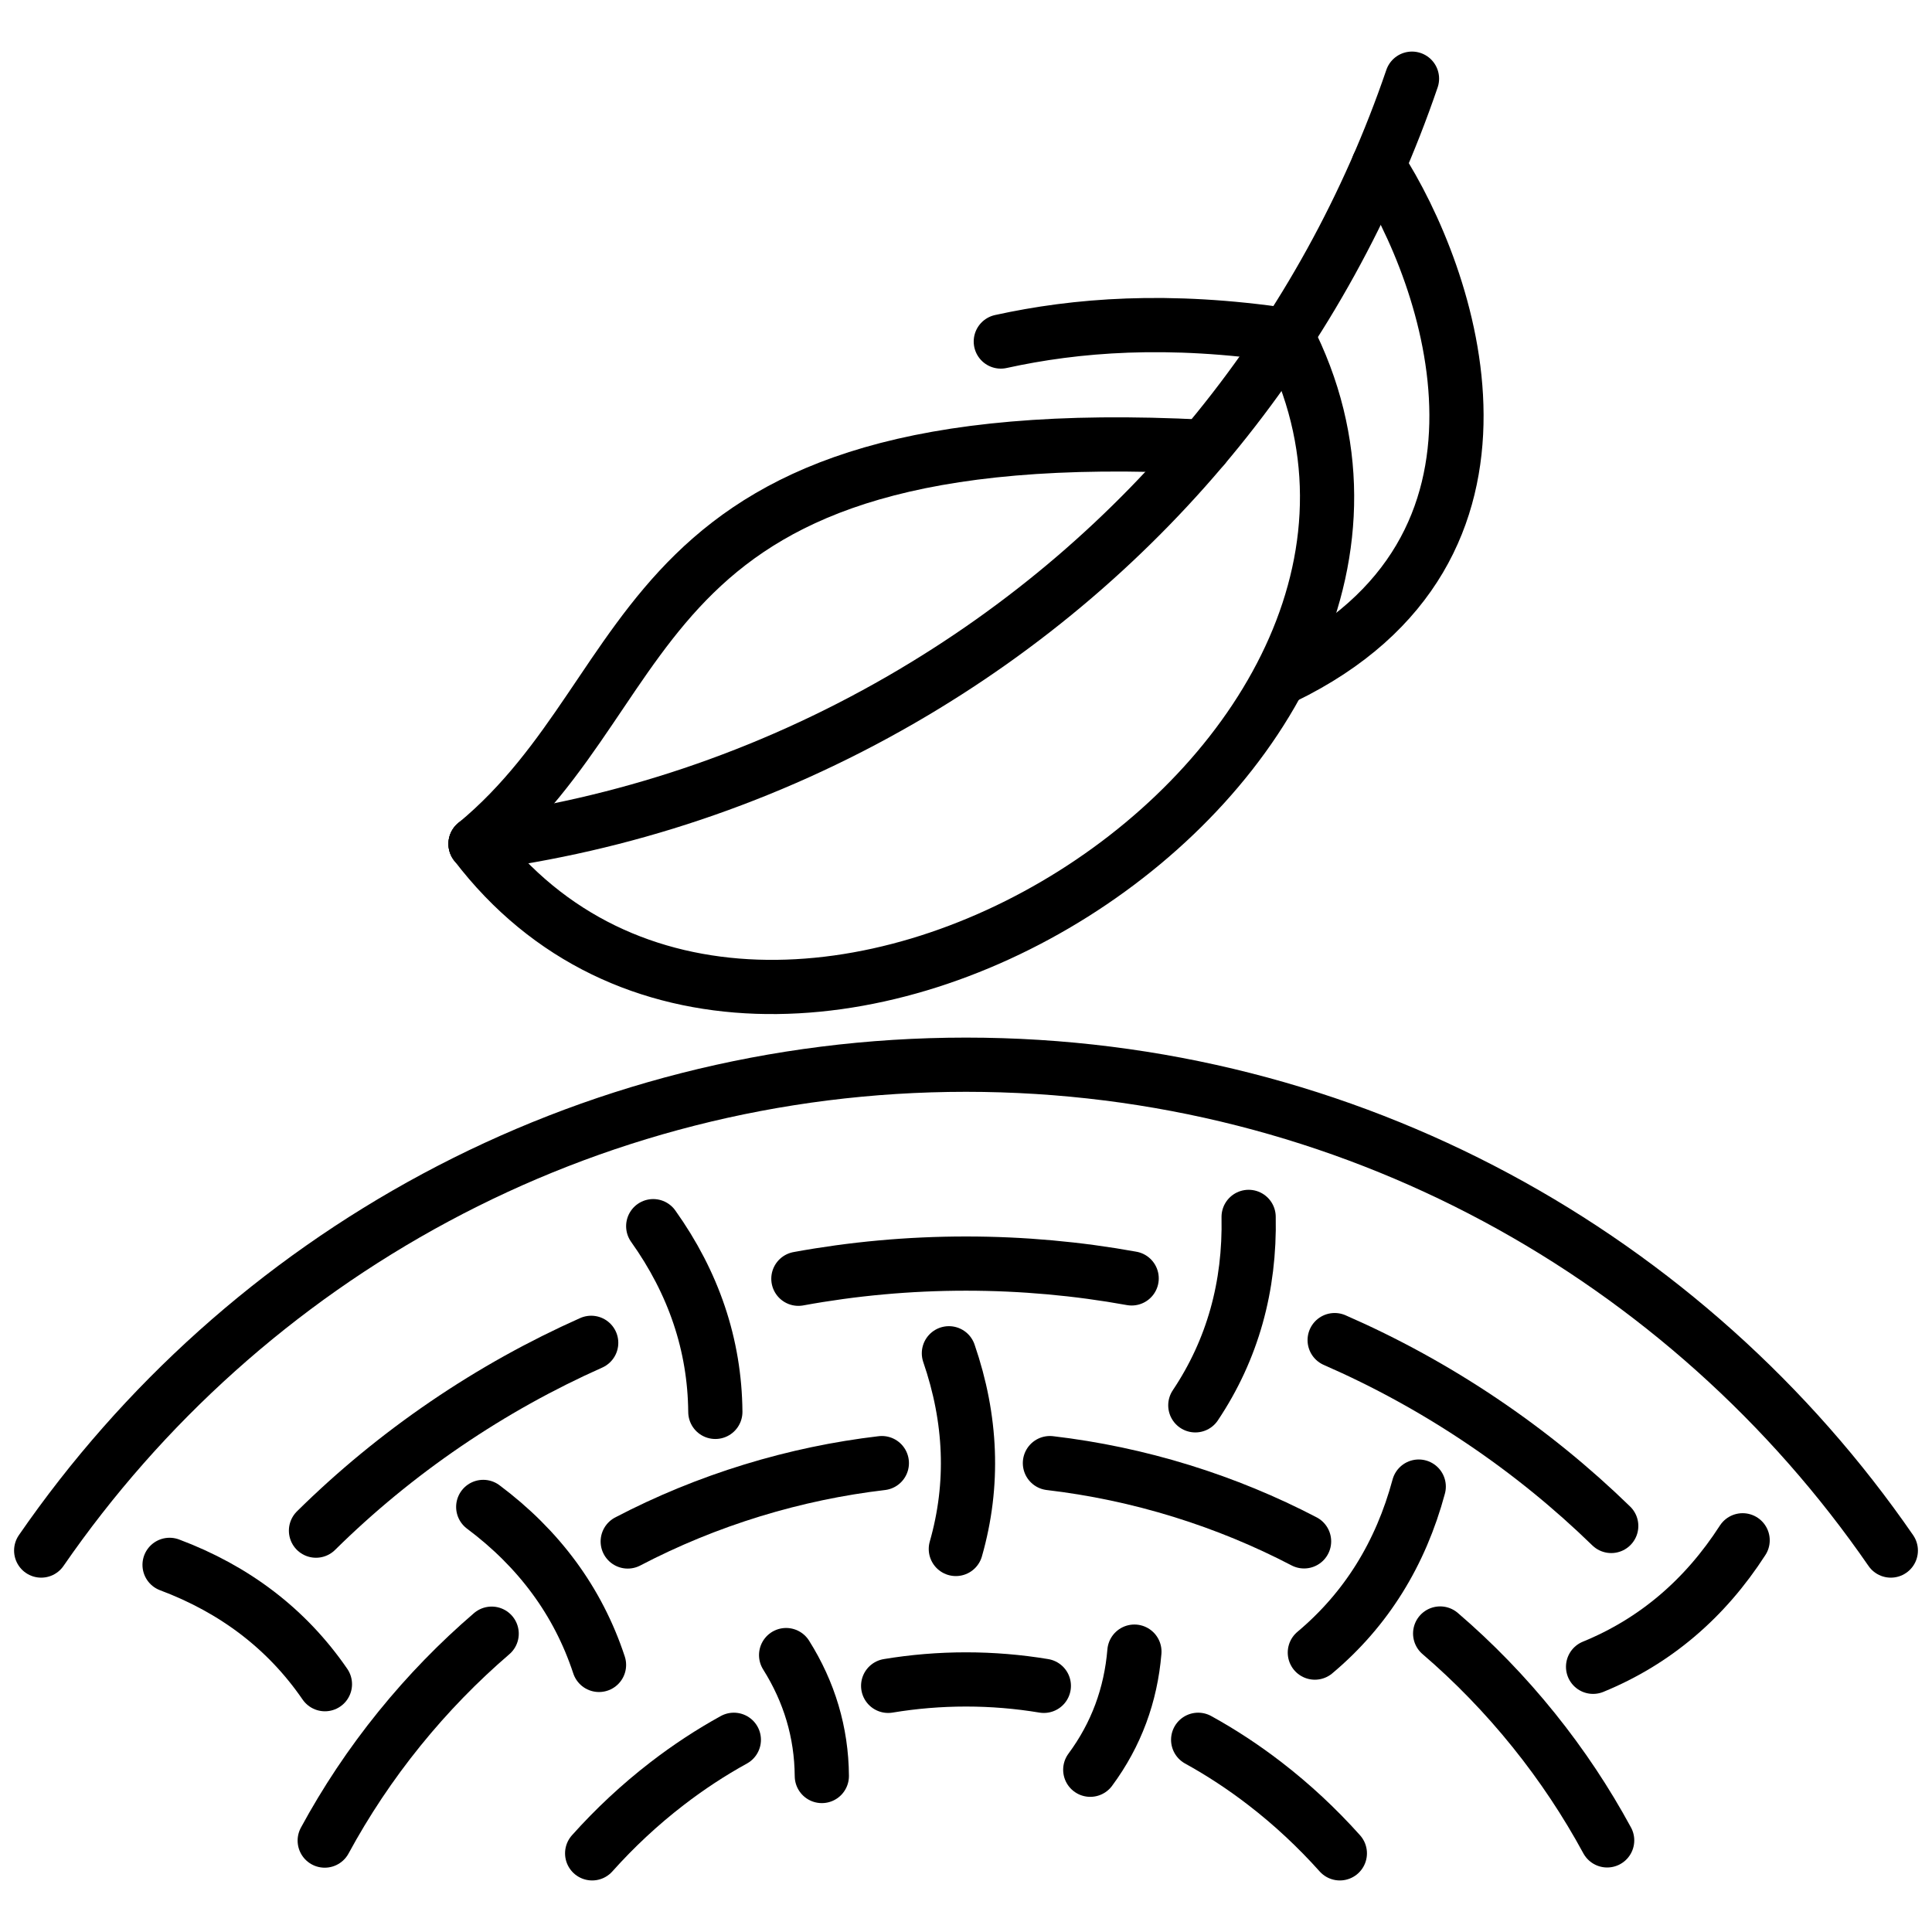
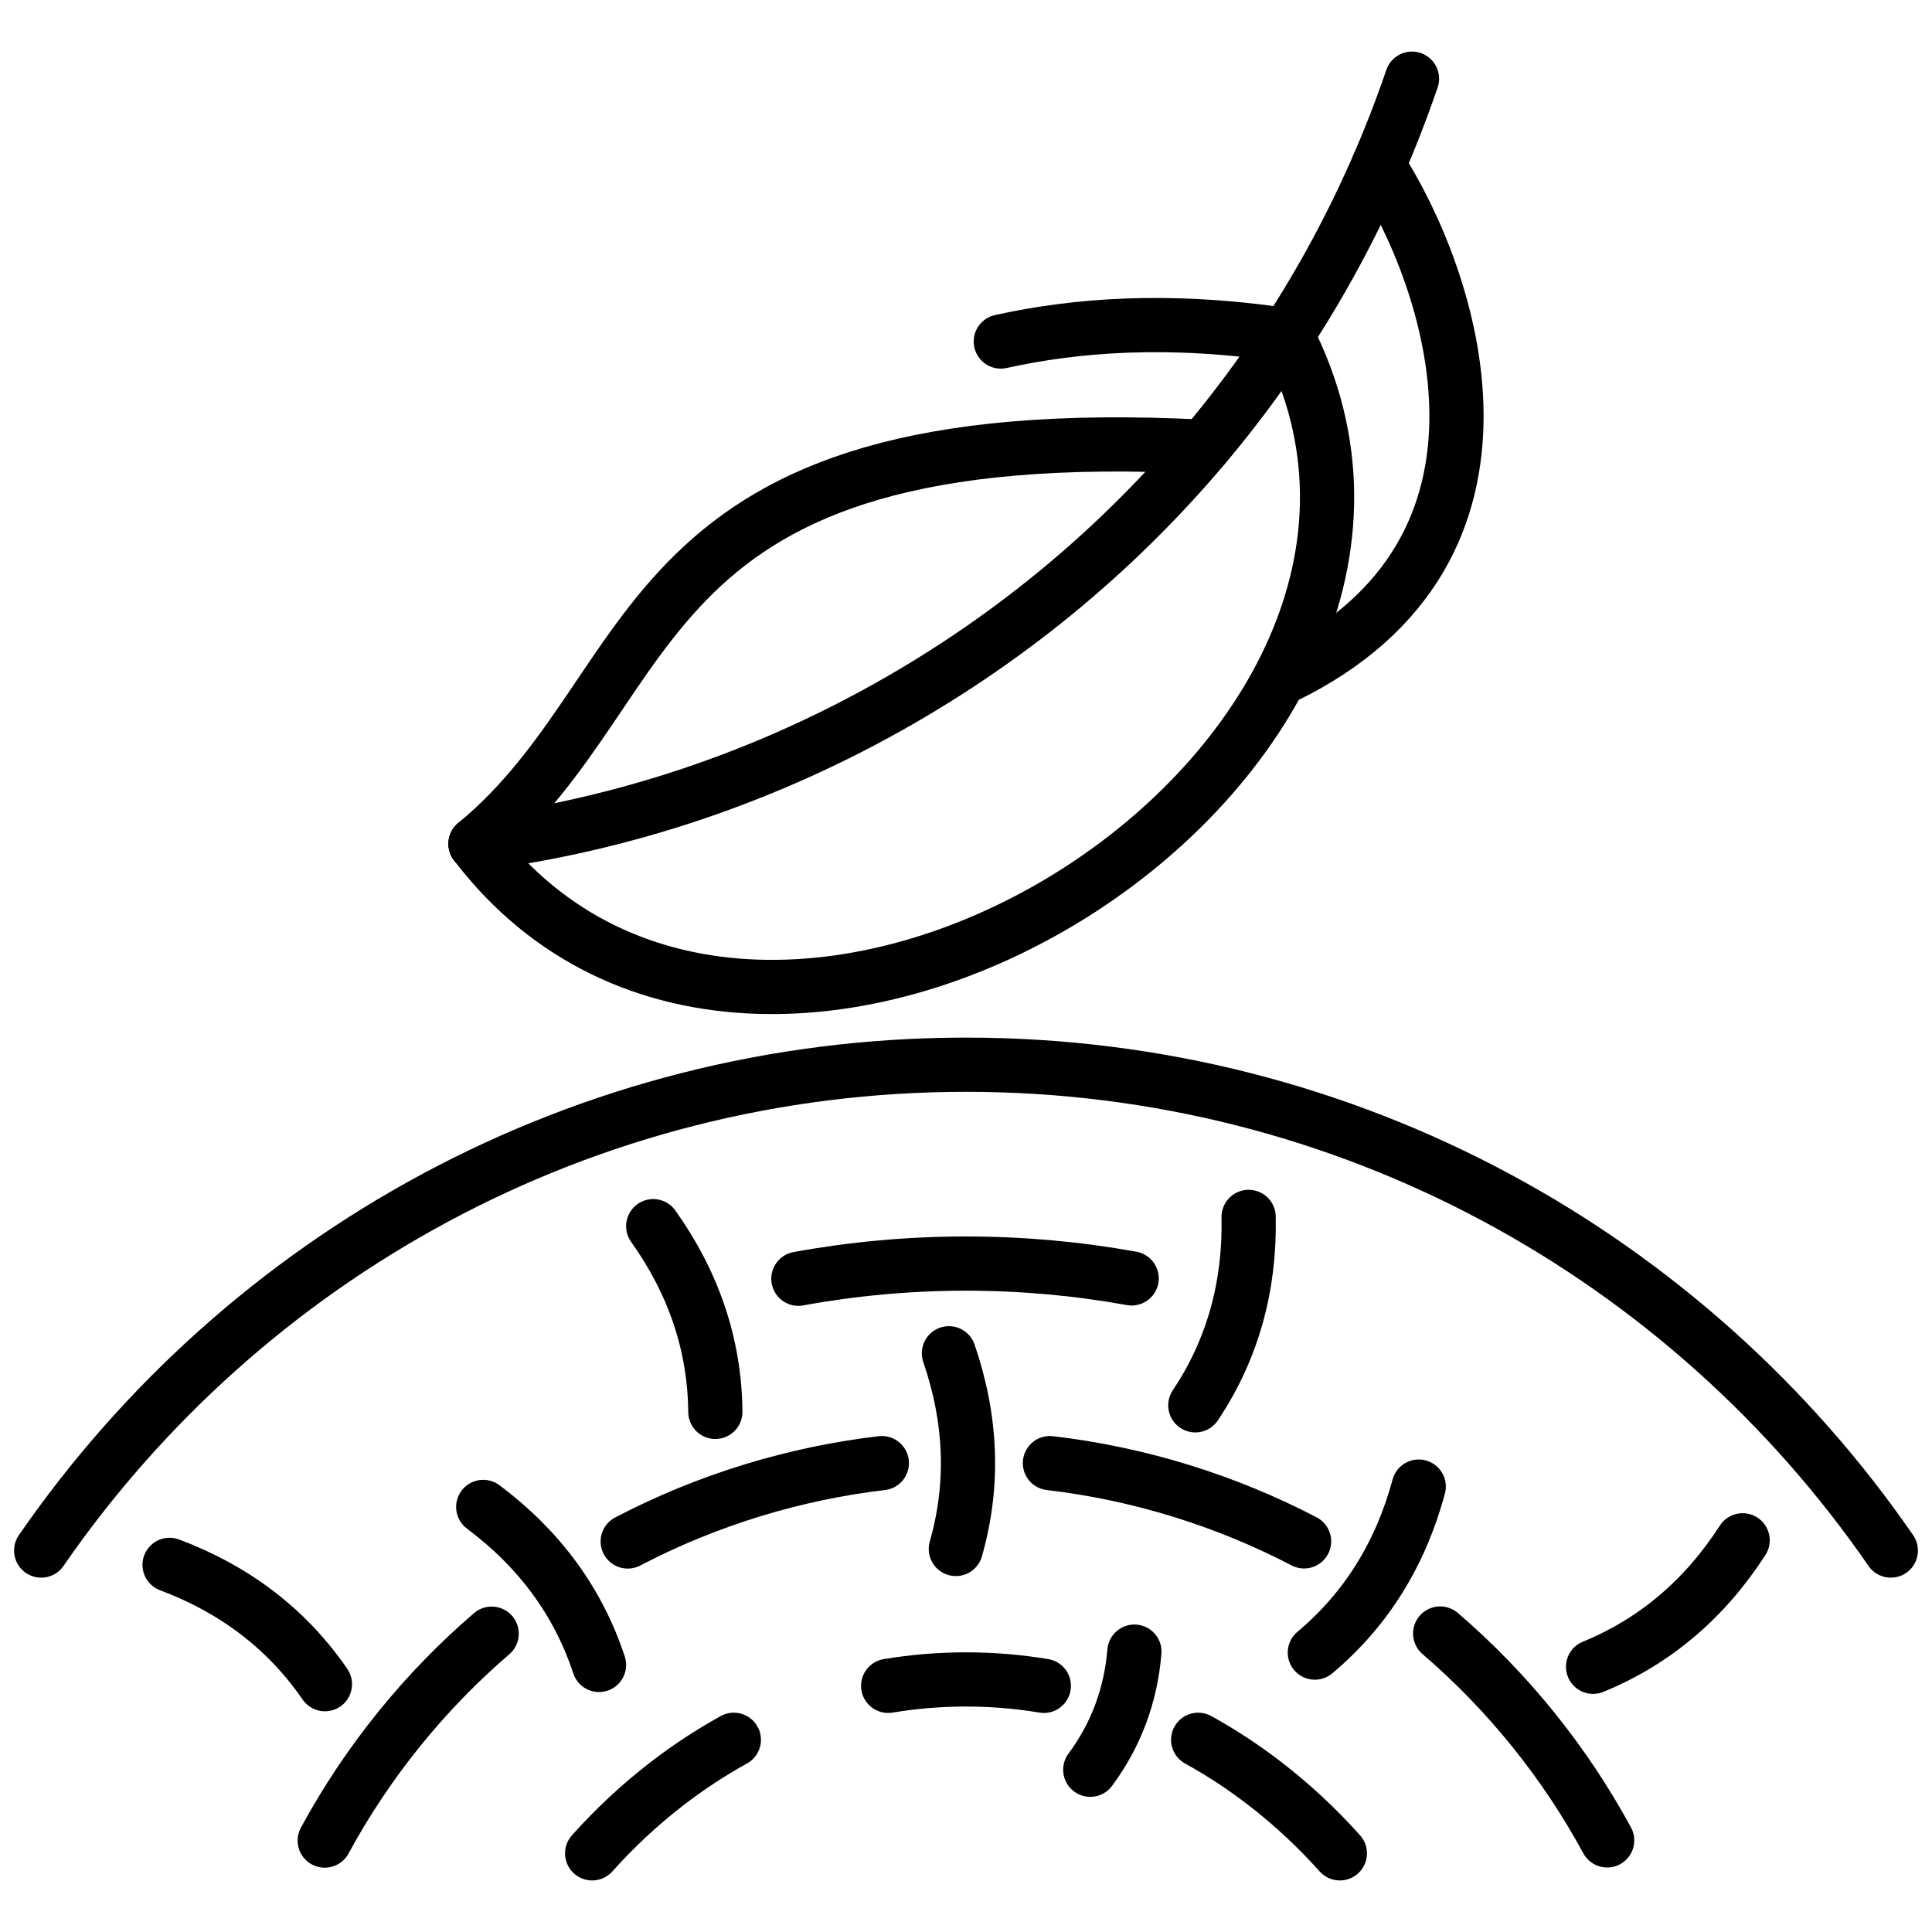
<svg xmlns="http://www.w3.org/2000/svg" xmlns:ns1="http://sodipodi.sourceforge.net/DTD/sodipodi-0.dtd" xmlns:ns2="http://www.inkscape.org/namespaces/inkscape" width="66mm" height="66mm" viewBox="0 0 66 66" version="1.1" id="svg6048" ns1:docname="Medium weight jersey fabric.svg" ns2:version="1.0.2 (1.0.2+r75+1)">
  <defs id="defs6042" />
  <ns1:namedview id="base" pagecolor="#ffffff" bordercolor="#666666" borderopacity="1.0" ns2:pageopacity="0.0" ns2:pageshadow="2" ns2:zoom="2.1028423" ns2:cx="154.82225" ns2:cy="117.39479" ns2:document-units="mm" ns2:current-layer="layer1" ns2:document-rotation="0" showgrid="false" ns2:window-width="1920" ns2:window-height="1015" ns2:window-x="0" ns2:window-y="0" ns2:window-maximized="1" />
  <g ns2:label="Layer 1" ns2:groupmode="layer" id="layer1">
    <g id="g3996" transform="translate(-984.057,0.654)">
      <g id="g1480" transform="translate(983.664,3.084)" style="fill:none">
        <path id="path1455" style="font-variation-settings:normal;vector-effect:none;fill:none;fill-opacity:1;stroke:#000000;stroke-width:1.852;stroke-linecap:round;stroke-linejoin:round;stroke-miterlimit:4;stroke-dasharray:none;stroke-dashoffset:0;stroke-opacity:1;marker:none;stop-color:#000000" d="m 30.734,53.853 c 0.868,-0.144 1.756,-0.219 2.659,-0.219 0.903,0 1.791,0.075 2.659,0.219" ns1:nodetypes="czc" />
        <path id="path1465" style="font-variation-settings:normal;vector-effect:none;fill:none;fill-opacity:1;stroke:#000000;stroke-width:1.852;stroke-linecap:round;stroke-linejoin:round;stroke-miterlimit:4;stroke-dasharray:none;stroke-dashoffset:0;stroke-opacity:1;marker:none;stop-color:#000000" d="m 25.462,55.696 c -0.782,0.431 -1.546,0.931 -2.286,1.502 -0.929,0.716 -1.781,1.513 -2.554,2.377" ns1:nodetypes="csc" />
-         <path style="font-variation-settings:normal;vector-effect:none;fill:none;fill-opacity:1;stroke:#000000;stroke-width:1.852;stroke-linecap:round;stroke-linejoin:round;stroke-miterlimit:4;stroke-dasharray:none;stroke-dashoffset:0;stroke-opacity:1;marker:none;stop-color:#000000" d="m 28.468,56.933 c -0.011,-1.494 -0.429,-2.873 -1.22,-4.131" id="path1467" ns1:nodetypes="cc" />
        <path id="path1471" style="font-variation-settings:normal;vector-effect:none;fill:none;fill-opacity:1;stroke:#000000;stroke-width:1.852;stroke-linecap:round;stroke-linejoin:round;stroke-miterlimit:4;stroke-dasharray:none;stroke-dashoffset:0;stroke-opacity:1;marker:none;stop-color:#000000" d="m 41.324,55.696 c 0.782,0.431 1.546,0.931 2.286,1.502 0.929,0.716 1.781,1.513 2.554,2.377" ns1:nodetypes="csc" />
        <path style="font-variation-settings:normal;vector-effect:none;fill:none;fill-opacity:1;stroke:#000000;stroke-width:1.852;stroke-linecap:round;stroke-linejoin:round;stroke-miterlimit:4;stroke-dasharray:none;stroke-dashoffset:0;stroke-opacity:1;marker:none;stop-color:#000000" d="m 37.638,56.719 c 0.889,-1.2 1.385,-2.554 1.508,-4.035" id="path1473" ns1:nodetypes="cc" />
      </g>
      <path id="circle1340" style="font-variation-settings:normal;vector-effect:none;fill:none;fill-opacity:1;stroke:#000000;stroke-width:1.852;stroke-linecap:round;stroke-linejoin:round;stroke-miterlimit:4;stroke-dasharray:none;stroke-dashoffset:0;stroke-opacity:1;marker:none;stop-color:#000000" d="m 1022.716,43.018 c -1.836,-0.332 -3.727,-0.506 -5.659,-0.506 -1.955,0 -3.869,0.178 -5.726,0.518" ns1:nodetypes="csc" />
      <path id="circle1342" style="font-variation-settings:normal;vector-effect:none;fill:none;fill-opacity:1;stroke:#000000;stroke-width:1.852;stroke-linecap:round;stroke-linejoin:round;stroke-miterlimit:4;stroke-dasharray:none;stroke-dashoffset:0;stroke-opacity:1;marker:none;stop-color:#000000" d="m 1019.924,49.328 c 1.501,0.176 3.007,0.491 4.503,0.954 1.468,0.455 2.864,1.033 4.179,1.719" ns1:nodetypes="csc" />
      <path style="font-variation-settings:normal;vector-effect:none;fill:none;fill-opacity:1;stroke:#000000;stroke-width:1.852;stroke-linecap:round;stroke-linejoin:round;stroke-miterlimit:4;stroke-dasharray:none;stroke-dashoffset:0;stroke-opacity:1;marker:none;stop-color:#000000" d="m 1024.891,47.354 c 1.276,-1.907 1.87,-4.066 1.821,-6.437" id="path1360" ns1:nodetypes="cc" />
-       <path id="path1362" style="font-variation-settings:normal;vector-effect:none;fill:none;fill-opacity:1;stroke:#000000;stroke-width:1.852;stroke-linecap:round;stroke-linejoin:round;stroke-miterlimit:4;stroke-dasharray:none;stroke-dashoffset:0;stroke-opacity:1;marker:none;stop-color:#000000" d="m 1039.099,51.475 c -1.337,-1.301 -2.808,-2.501 -4.41,-3.58 -1.621,-1.092 -3.308,-2.014 -5.038,-2.769" ns1:nodetypes="csc" />
      <path id="path1364" style="font-variation-settings:normal;vector-effect:none;fill:none;fill-opacity:1;stroke:#000000;stroke-width:1.852;stroke-linecap:round;stroke-linejoin:round;stroke-miterlimit:4;stroke-dasharray:none;stroke-dashoffset:0;stroke-opacity:1;marker:none;stop-color:#000000" d="m 1033.255,55.149 c 1.147,0.984 2.22,2.087 3.201,3.307 0.963,1.197 1.797,2.456 2.504,3.76" ns1:nodetypes="csc" />
      <path style="font-variation-settings:normal;vector-effect:none;fill:none;fill-opacity:1;stroke:#000000;stroke-width:1.852;stroke-linecap:round;stroke-linejoin:round;stroke-miterlimit:4;stroke-dasharray:none;stroke-dashoffset:0;stroke-opacity:1;marker:none;stop-color:#000000" d="m 1038.479,56.286 c 2.124,-0.869 3.824,-2.328 5.109,-4.321" id="path1366" ns1:nodetypes="cc" />
      <path style="font-variation-settings:normal;vector-effect:none;fill:none;fill-opacity:1;stroke:#000000;stroke-width:1.852;stroke-linecap:round;stroke-linejoin:round;stroke-miterlimit:4;stroke-dasharray:none;stroke-dashoffset:0;stroke-opacity:1;marker:none;stop-color:#000000" d="m 1028.974,55.801 c 1.758,-1.474 2.933,-3.382 3.549,-5.671" id="path1368" ns1:nodetypes="cc" />
      <path id="path1373" style="font-variation-settings:normal;vector-effect:none;fill:none;fill-opacity:1;stroke:#000000;stroke-width:1.852;stroke-linecap:round;stroke-linejoin:round;stroke-miterlimit:4;stroke-dasharray:none;stroke-dashoffset:0;stroke-opacity:1;marker:none;stop-color:#000000" d="m 995.15,62.223 c 0.72,-1.328 1.571,-2.61 2.556,-3.826 0.967,-1.194 2.021,-2.275 3.147,-3.242" ns1:nodetypes="csc" />
      <path style="font-variation-settings:normal;vector-effect:none;fill:none;fill-opacity:1;stroke:#000000;stroke-width:1.852;stroke-linecap:round;stroke-linejoin:round;stroke-miterlimit:4;stroke-dasharray:none;stroke-dashoffset:0;stroke-opacity:1;marker:none;stop-color:#000000" d="m 995.157,56.88 c -1.299,-1.891 -3.086,-3.243 -5.307,-4.076" id="path1375" ns1:nodetypes="cc" />
-       <path id="path1377" style="font-variation-settings:normal;vector-effect:none;fill:none;fill-opacity:1;stroke:#000000;stroke-width:1.852;stroke-linecap:round;stroke-linejoin:round;stroke-miterlimit:4;stroke-dasharray:none;stroke-dashoffset:0;stroke-opacity:1;marker:none;stop-color:#000000" d="m 1004.253,45.219 c -1.704,0.759 -3.365,1.679 -4.961,2.766 -1.616,1.1 -3.097,2.324 -4.44,3.65" ns1:nodetypes="csc" />
      <path id="path1379" style="font-variation-settings:normal;vector-effect:none;fill:none;fill-opacity:1;stroke:#000000;stroke-width:1.852;stroke-linecap:round;stroke-linejoin:round;stroke-miterlimit:4;stroke-dasharray:none;stroke-dashoffset:0;stroke-opacity:1;marker:none;stop-color:#000000" d="m 1005.501,52.005 c 1.339,-0.7 2.762,-1.287 4.259,-1.746 1.469,-0.45 2.949,-0.758 4.422,-0.931" ns1:nodetypes="csc" />
      <path style="font-variation-settings:normal;vector-effect:none;fill:none;fill-opacity:1;stroke:#000000;stroke-width:1.852;stroke-linecap:round;stroke-linejoin:round;stroke-miterlimit:4;stroke-dasharray:none;stroke-dashoffset:0;stroke-opacity:1;marker:none;stop-color:#000000" d="m 1008.494,47.578 c -0.02,-2.294 -0.746,-4.413 -2.122,-6.344" id="path1381" ns1:nodetypes="cc" />
      <path style="font-variation-settings:normal;vector-effect:none;fill:none;fill-opacity:1;stroke:#000000;stroke-width:1.852;stroke-linecap:round;stroke-linejoin:round;stroke-miterlimit:4;stroke-dasharray:none;stroke-dashoffset:0;stroke-opacity:1;marker:none;stop-color:#000000" d="m 1004.52,56.222 c -0.718,-2.179 -2.055,-3.976 -3.955,-5.397" id="path1383" ns1:nodetypes="cc" />
      <path style="font-variation-settings:normal;vector-effect:none;fill:none;fill-opacity:1;stroke:#000000;stroke-width:1.852;stroke-linecap:round;stroke-linejoin:round;stroke-miterlimit:4;stroke-dasharray:none;stroke-dashoffset:0;stroke-opacity:1;marker:none;stop-color:#000000" d="m 1016.71,52.261 c 0.631,-2.205 0.535,-4.443 -0.237,-6.685" id="path1385" ns1:nodetypes="cc" />
      <path id="path1421" style="font-variation-settings:normal;vector-effect:none;fill:none;fill-opacity:1;stroke:#000000;stroke-width:1.852;stroke-linecap:round;stroke-linejoin:round;stroke-miterlimit:4;stroke-dasharray:none;stroke-dashoffset:0;stroke-opacity:1;marker:none;stop-color:#000000" d="m 985.464,52.315 c 6.917,-10.026 18.487,-16.597 31.593,-16.597 13.106,0 24.677,6.571 31.593,16.597" ns1:nodetypes="czc" />
      <g id="g1726" transform="rotate(-30,531.174,-1822.693)" style="fill:none">
        <path id="path1716" style="font-variation-settings:normal;opacity:1;vector-effect:none;fill:none;fill-opacity:1;stroke:#000000;stroke-width:1.852;stroke-linecap:round;stroke-linejoin:round;stroke-miterlimit:4;stroke-dasharray:none;stroke-dashoffset:0;stroke-opacity:1;marker:none;stop-color:#000000;stop-opacity:1" d="m 52.792,8.126 c -6.876,6.007 -15.874,9.645 -25.721,9.645 -5.335,0 -10.42,-1.068 -15.054,-3.002" ns1:nodetypes="csc" />
        <path style="font-variation-settings:normal;opacity:1;vector-effect:none;fill:none;fill-opacity:1;stroke:#000000;stroke-width:1.852;stroke-linecap:round;stroke-linejoin:round;stroke-miterlimit:4;stroke-dasharray:none;stroke-dashoffset:0;stroke-opacity:1;marker:none;stop-color:#000000;stop-opacity:1" d="m 12.017,14.769 c 8.516,-1.439 11.632,-10.142 28.328,0.692" id="path1718" />
        <path style="font-variation-settings:normal;opacity:1;vector-effect:none;fill:none;fill-opacity:1;stroke:#000000;stroke-width:1.852;stroke-linecap:round;stroke-linejoin:round;stroke-miterlimit:4;stroke-dasharray:none;stroke-dashoffset:0;stroke-opacity:1;marker:none;stop-color:#000000;stop-opacity:1" d="m 36.138,8.879 c 2.504,0.795 5.358,2.148 8.568,4.701" id="path1720" ns1:nodetypes="cc" />
        <path style="font-variation-settings:normal;opacity:1;vector-effect:none;fill:none;fill-opacity:1;stroke:#000000;stroke-width:1.852;stroke-linecap:round;stroke-linejoin:round;stroke-miterlimit:4;stroke-dasharray:none;stroke-dashoffset:0;stroke-opacity:1;marker:none;stop-color:#000000;stop-opacity:1" d="m 12.017,14.769 c 2.097,16.391 31.909,15.176 32.689,-1.19" id="path1722" ns1:nodetypes="cc" />
        <path style="font-variation-settings:normal;opacity:1;vector-effect:none;fill:none;fill-opacity:1;stroke:#000000;stroke-width:1.852;stroke-linecap:round;stroke-linejoin:round;stroke-miterlimit:4;stroke-dasharray:none;stroke-dashoffset:0;stroke-opacity:1;marker:none;stop-color:#000000;stop-opacity:1" d="m 38.777,23.639 c 9.967,0.723 11.762,-9.042 11.537,-13.519" id="path1724" ns1:nodetypes="cc" />
      </g>
    </g>
  </g>
</svg>